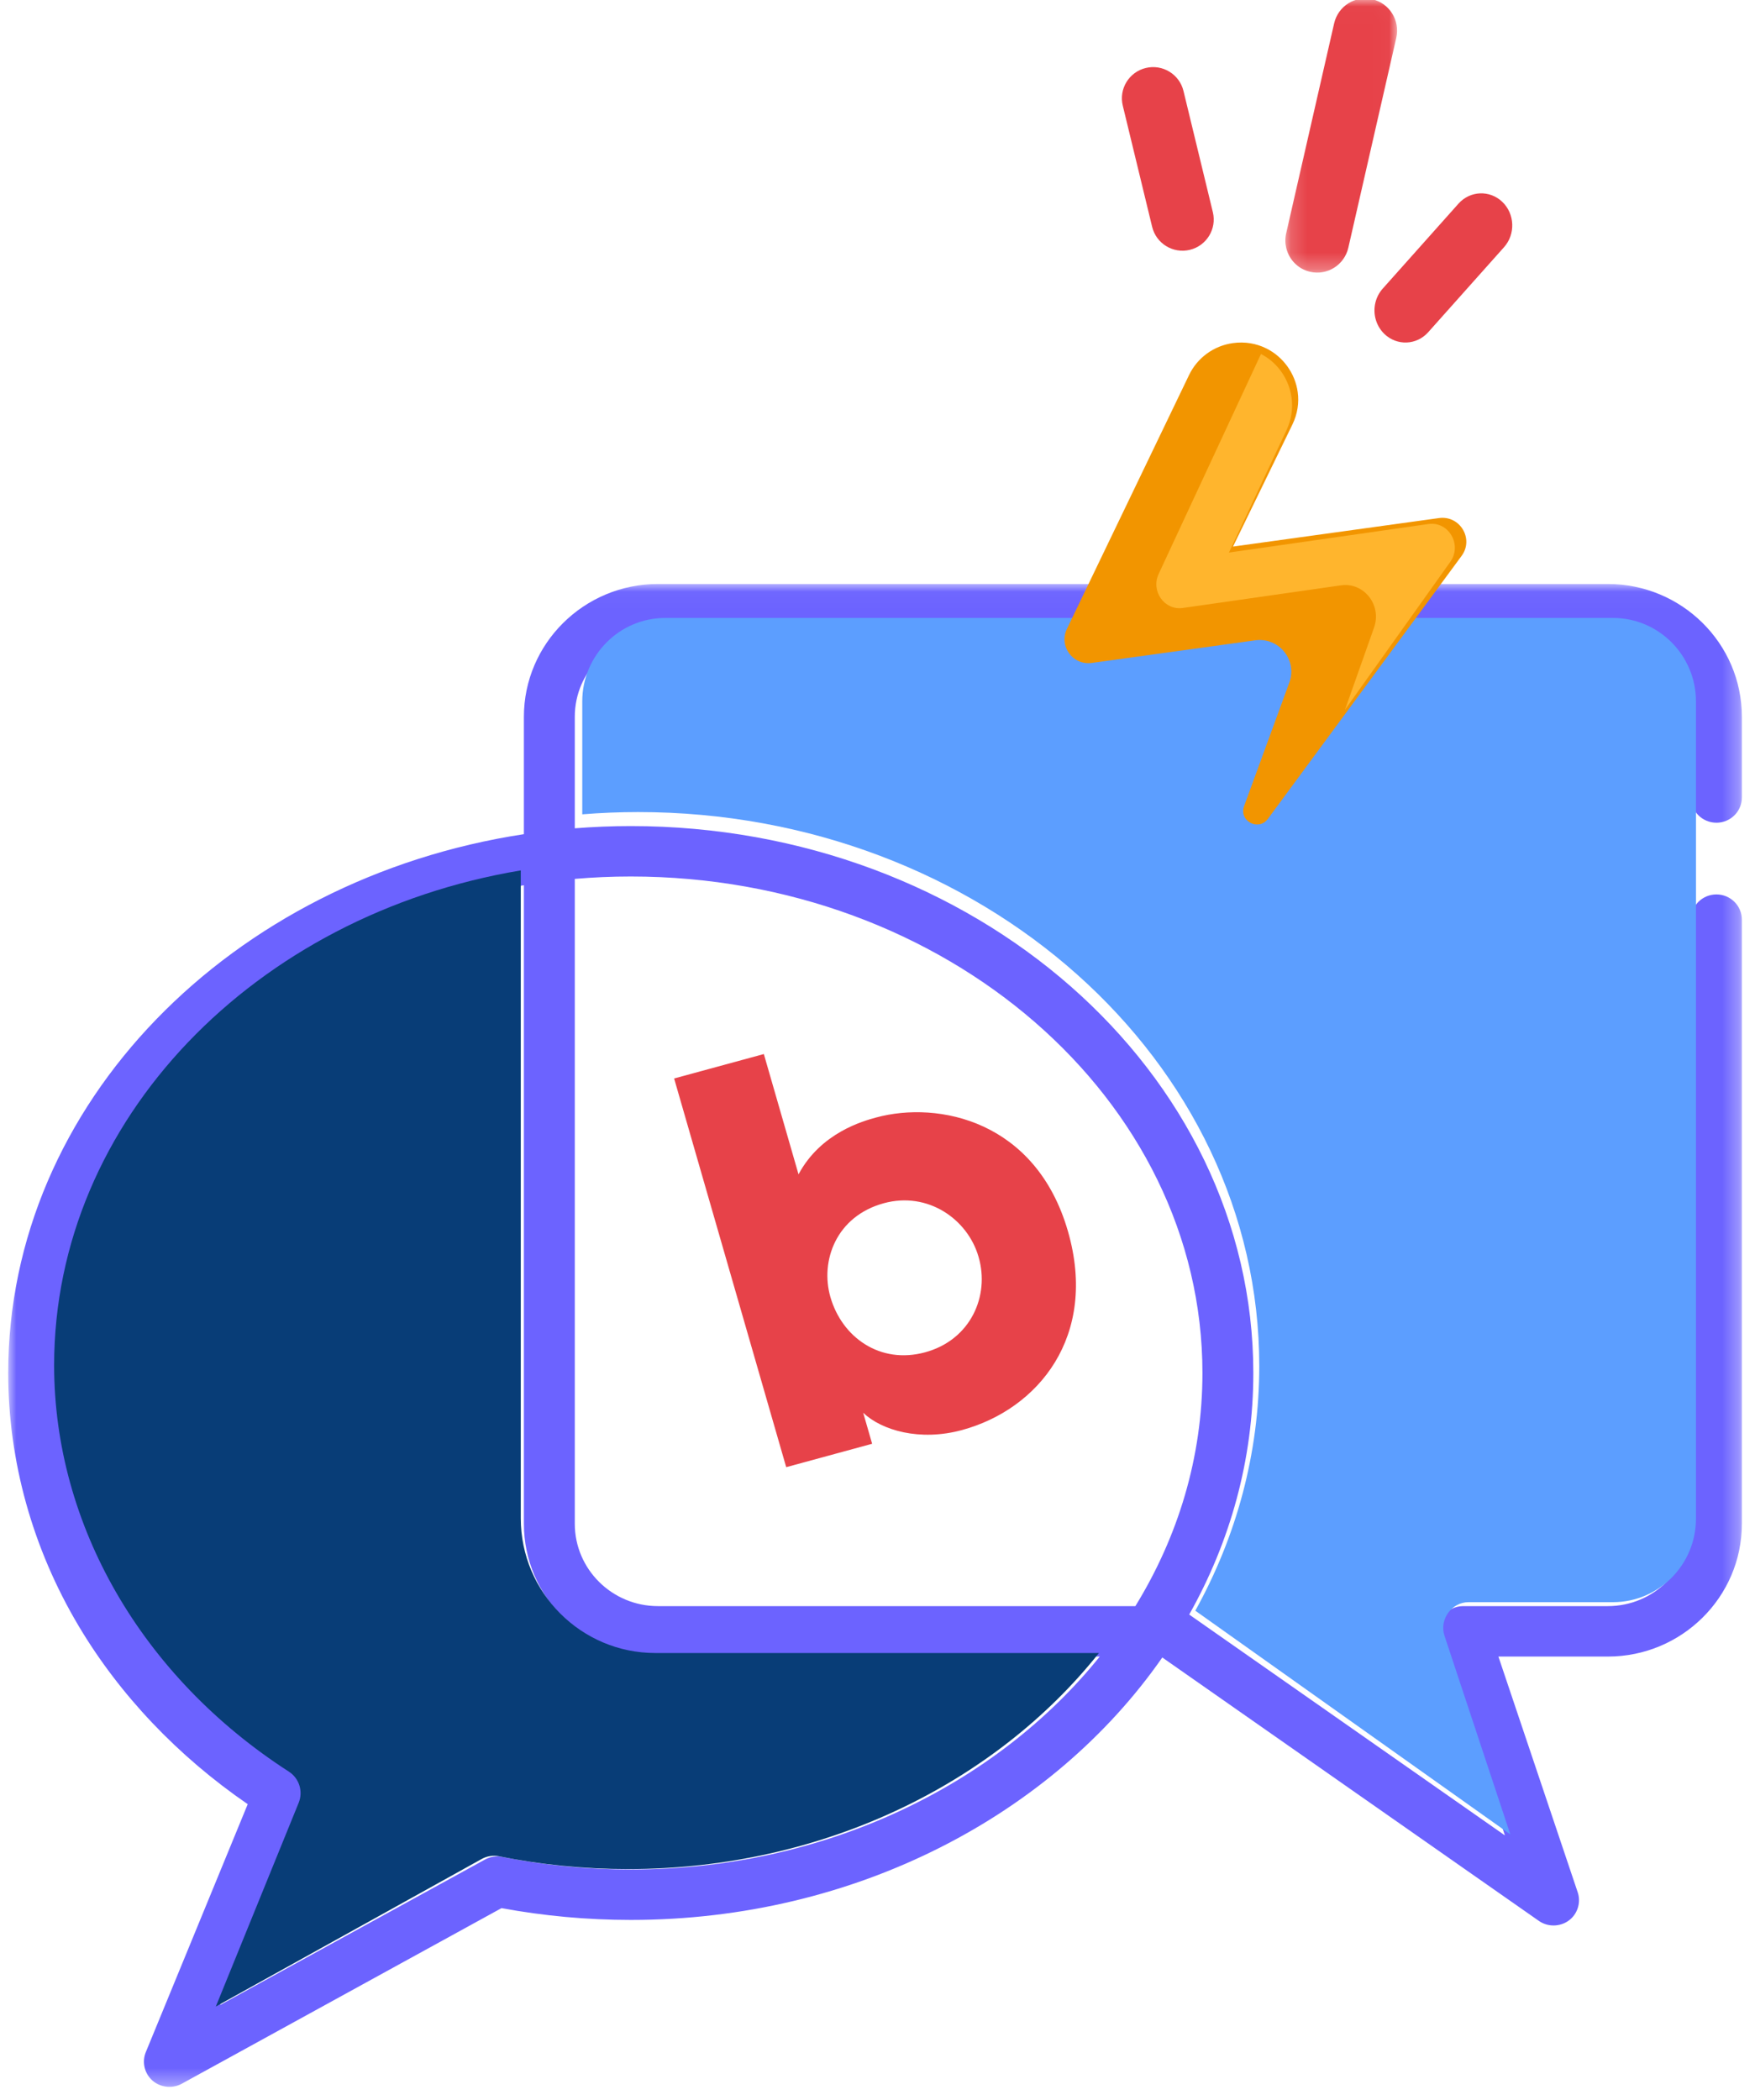
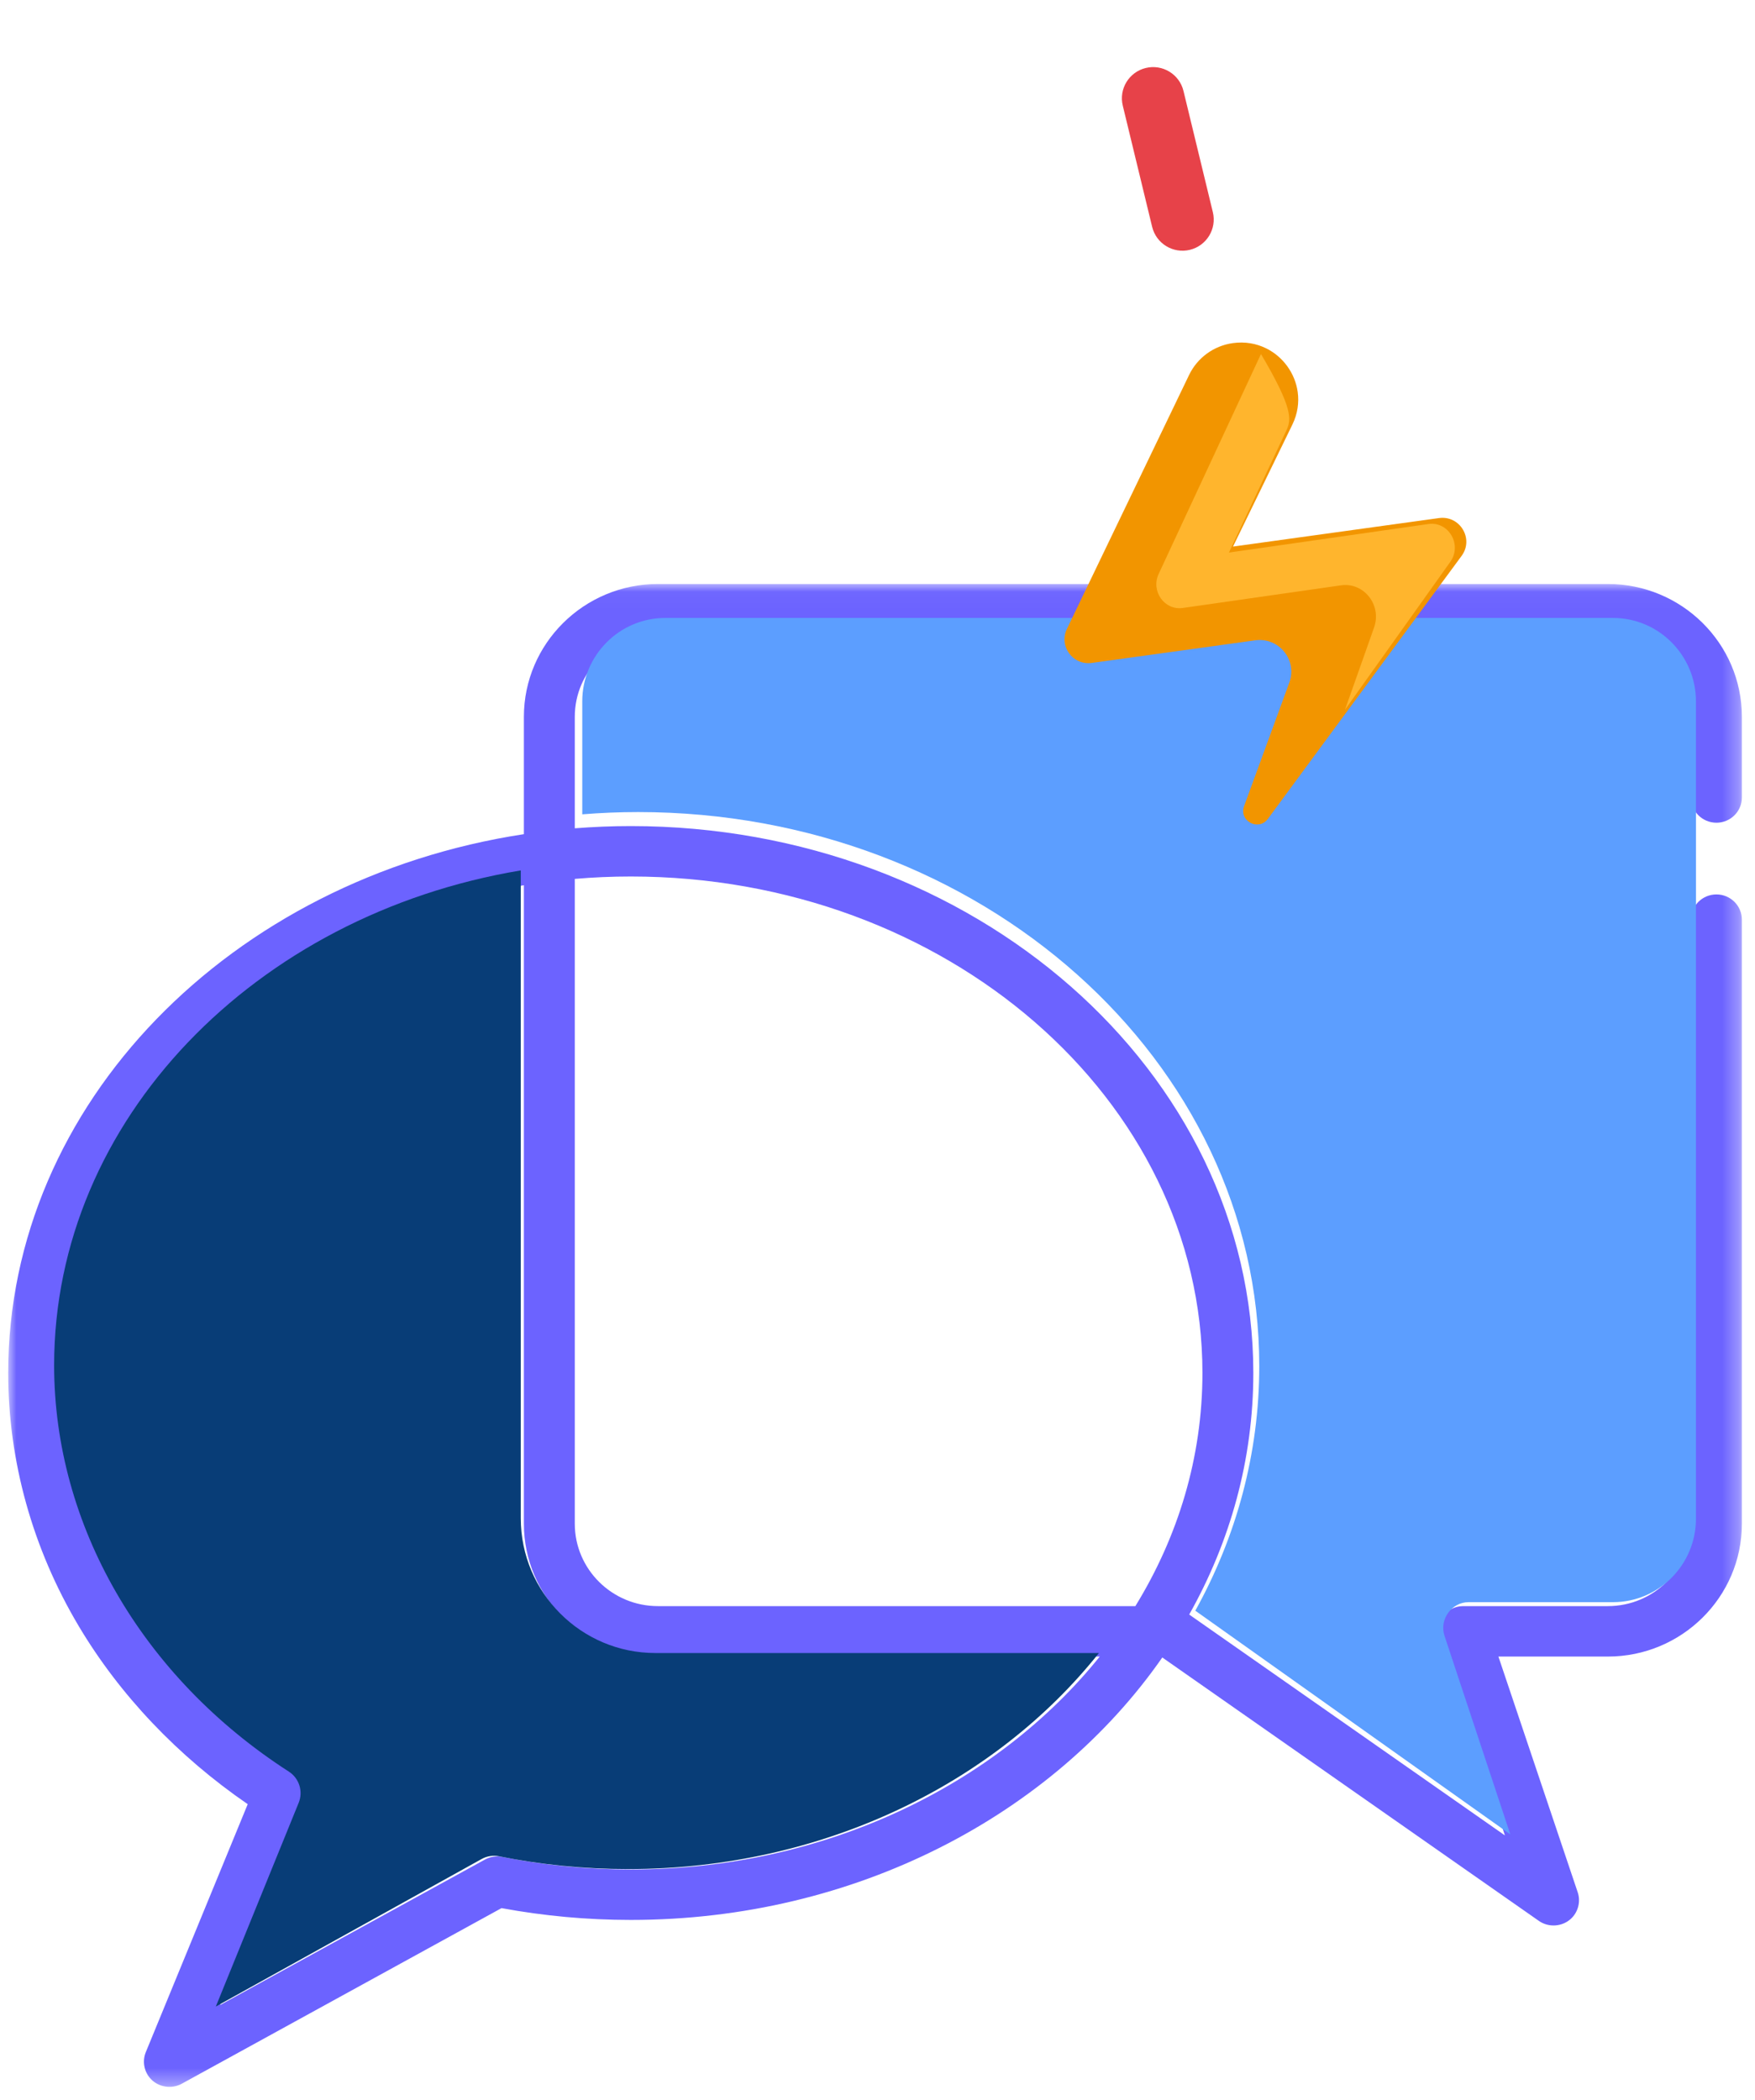
<svg xmlns="http://www.w3.org/2000/svg" xmlns:xlink="http://www.w3.org/1999/xlink" width="107px" height="128px" viewBox="0 0 107 128" version="1.1">
  <title>3CE599A0-F065-4AC2-8C5B-85D5194A0CD2</title>
  <desc>Created with sketchtool.</desc>
  <defs>
    <polygon id="path-1" points="0 0.029 105.7 0.029 105.7 91.644 0 91.644" />
-     <polygon id="path-3" points="0.167 0.015 6.979 0.015 6.979 16.726 0.167 16.726" />
  </defs>
  <g id="Page-1" stroke="none" stroke-width="1" fill="none" fill-rule="evenodd">
    <g id="Home" transform="translate(-919, -4754)">
      <g id="Chiffres" transform="translate(0, 4579)">
        <g id="Contenu" transform="translate(175, 162)">
          <g id="Illust/NbrMisesRelation" transform="translate(713, 1)">
            <g id="Group-21" transform="translate(31.5, 11.893)">
              <g id="Group-3" transform="translate(0, 35.678)">
                <mask id="mask-2" fill="white">
                  <use xlink:href="#path-1" />
                </mask>
                <g id="Clip-2" />
                <path d="M37.957,17.86 C57.175,17.86 72.811,31.438 72.811,48.126 C72.811,53.26 71.33,58.097 68.722,62.337 L39.612,62.337 C36.817,62.337 34.544,60.085 34.544,57.316 L34.544,18.006 C35.667,17.91 36.805,17.86 37.957,17.86 M37.957,78.393 C35.316,78.393 32.68,78.134 30.125,77.624 C29.764,77.552 29.389,77.61 29.067,77.787 L12.922,86.652 L17.954,74.41 C18.236,73.724 17.985,72.938 17.357,72.537 C8.431,66.846 3.103,57.72 3.103,48.126 C3.103,33.371 15.326,21.05 31.441,18.393 L31.441,57.316 C31.441,61.78 35.106,65.412 39.611,65.412 L66.551,65.412 C60.246,73.252 49.781,78.393 37.957,78.393 M104.149,14.581 C105.005,14.581 105.7,13.893 105.7,13.044 L105.7,8.125 C105.7,3.661 102.035,0.029 97.529,0.029 L39.612,0.029 C35.106,0.029 31.441,3.661 31.441,8.125 L31.441,15.279 C13.606,18.001 -2.06445318e-05,31.694 -2.06445318e-05,48.126 C-2.06445318e-05,53.493 1.486,58.827 4.297,63.55 C6.795,67.75 10.343,71.484 14.603,74.411 L8.388,89.53 C8.16,90.087 8.286,90.742 8.707,91.175 C9.189,91.672 9.969,91.788 10.577,91.455 L30.077,80.747 C32.657,81.225 35.304,81.467 37.957,81.467 C51.661,81.467 63.69,75.055 70.364,65.468 L93.325,81.527 C93.913,81.938 94.729,81.888 95.262,81.41 C95.713,81.005 95.884,80.358 95.692,79.785 L90.856,65.412 L97.529,65.412 C102.035,65.412 105.7,61.78 105.7,57.316 L105.7,20.491 C105.7,19.642 105.005,18.953 104.148,18.953 C103.291,18.953 102.597,19.642 102.597,20.491 L102.597,57.316 C102.597,60.085 100.324,62.337 97.529,62.337 L88.704,62.337 C87.663,62.337 86.902,63.381 87.232,64.361 L91.253,76.315 L72.004,62.851 C74.505,58.408 75.913,53.409 75.913,48.126 C75.913,29.742 58.886,14.786 37.957,14.786 C36.806,14.786 35.668,14.834 34.544,14.922 L34.544,8.124 C34.544,5.356 36.817,3.103 39.611,3.103 L97.529,3.103 C100.324,3.103 102.597,5.356 102.597,8.124 L102.597,13.044 C102.597,13.893 103.292,14.581 104.149,14.581" id="Fill-1" fill="#6C63FF" mask="url(#mask-2)" />
              </g>
-               <path d="M59.159,76.717 C58.503,74.443 56.087,72.719 53.385,73.455 C50.484,74.245 49.492,76.967 50.129,79.176 C50.84,81.641 53.164,83.288 55.899,82.544 C58.701,81.781 59.843,79.086 59.168,76.749 L59.159,76.717 Z M40.6,65.85 L46.07,64.361 L47.797,70.348 L48.185,71.694 C49.547,69.146 52.151,68.438 52.909,68.231 C56.731,67.19 62.672,68.439 64.611,75.164 C66.458,81.568 62.801,86.016 58.155,87.281 C55.584,87.982 53.256,87.304 52.128,86.229 L52.673,88.118 L47.434,89.545 L40.6,65.85 Z" id="Fill-4" fill="#E74249" />
              <path d="M37.793,114.045 C35.141,114.045 32.495,113.782 29.93,113.265 C29.567,113.192 29.19,113.25 28.867,113.43 L12.658,122.425 L17.71,110.004 C17.993,109.308 17.741,108.51 17.111,108.104 C8.15,102.329 2.8,93.07 2.8,83.336 C2.8,68.365 15.072,55.863 31.251,53.167 L31.251,92.659 C31.251,97.189 34.931,100.874 39.454,100.874 L66.5,100.874 C60.17,108.829 49.663,114.045 37.793,114.045" id="Fill-6" fill="#083D77" />
              <path d="M102.9,92.687 C102.9,95.492 100.632,97.774 97.843,97.774 L89.038,97.774 C88,97.774 87.24,98.831 87.569,99.823 L91.582,111.931 L72.376,98.294 C74.871,93.794 76.276,88.731 76.276,83.38 C76.276,64.759 59.288,49.61 38.405,49.61 C37.257,49.61 36.122,49.658 35,49.748 L35,42.863 C35,40.058 37.268,37.777 40.056,37.777 L97.844,37.777 C100.632,37.777 102.9,40.058 102.9,42.863 L102.9,55.384 C102.9,55.386 102.9,55.387 102.9,55.388 L102.9,92.687 Z" id="Fill-8" fill="#5C9EFF" />
              <path d="M88.613,33.992 L81.982,42.993 L76.801,50.025 C76.232,50.797 75.019,50.151 75.349,49.251 L78.111,41.708 C78.61,40.345 77.473,38.941 76.027,39.141 L66.065,40.519 C64.91,40.678 64.042,39.493 64.547,38.447 L71.997,22.965 C72.504,21.913 73.507,21.183 74.669,21.022 C75.409,20.919 76.1,21.049 76.693,21.34 C77.729,21.85 78.46,22.86 78.619,24 C78.709,24.645 78.616,25.33 78.294,25.991 L74.674,33.426 L87.232,31.688 C88.513,31.511 89.377,32.955 88.613,33.992" id="Fill-10" fill="#F29500" />
-               <path d="M87.922,34.358 L81.502,43.373 L83.275,38.36 C83.759,36.994 82.657,35.589 81.258,35.789 L71.613,37.169 C70.494,37.329 69.654,36.142 70.142,35.093 L76.38,21.687 C77.383,22.198 78.091,23.209 78.245,24.351 C78.332,24.997 78.242,25.683 77.931,26.344 L74.425,33.791 L86.585,32.051 C87.825,31.874 88.662,33.32 87.922,34.358" id="Fill-12" fill="#FFB52D" />
-               <path d="M83.353,19.493 C83.21,18.878 83.356,18.204 83.8,17.704 L88.421,12.522 C89.13,11.728 90.325,11.679 91.092,12.411 C91.858,13.143 91.908,14.38 91.199,15.175 L86.578,20.357 C85.87,21.152 84.676,21.201 83.908,20.469 C83.625,20.197 83.438,19.855 83.353,19.493" id="Fill-14" fill="#E74249" />
+               <path d="M87.922,34.358 L81.502,43.373 L83.275,38.36 C83.759,36.994 82.657,35.589 81.258,35.789 L71.613,37.169 C70.494,37.329 69.654,36.142 70.142,35.093 L76.38,21.687 C78.332,24.997 78.242,25.683 77.931,26.344 L74.425,33.791 L86.585,32.051 C87.825,31.874 88.662,33.32 87.922,34.358" id="Fill-12" fill="#FFB52D" />
              <g id="Group-18" transform="translate(77.7, 0)">
                <mask id="mask-4" fill="white">
                  <use xlink:href="#path-3" />
                </mask>
                <g id="Clip-17" />
                <path d="M0.221,15.227 C0.152,14.942 0.147,14.635 0.216,14.33 L3.14,1.533 C3.381,0.479 4.424,-0.178 5.471,0.065 C6.517,0.305 7.168,1.354 6.93,2.411 L4.006,15.207 C3.765,16.261 2.721,16.918 1.675,16.676 C0.932,16.505 0.389,15.926 0.221,15.227" id="Fill-16" fill="#E74249" mask="url(#mask-4)" />
              </g>
              <path d="M69.745,13.936 L67.954,6.546 C67.707,5.525 68.334,4.499 69.357,4.251 C70.379,4.004 71.407,4.631 71.655,5.651 L73.446,13.041 C73.693,14.061 73.066,15.089 72.044,15.337 C71.021,15.584 69.993,14.956 69.745,13.936" id="Fill-19" fill="#E74249" />
            </g>
          </g>
        </g>
      </g>
    </g>
  </g>
</svg>